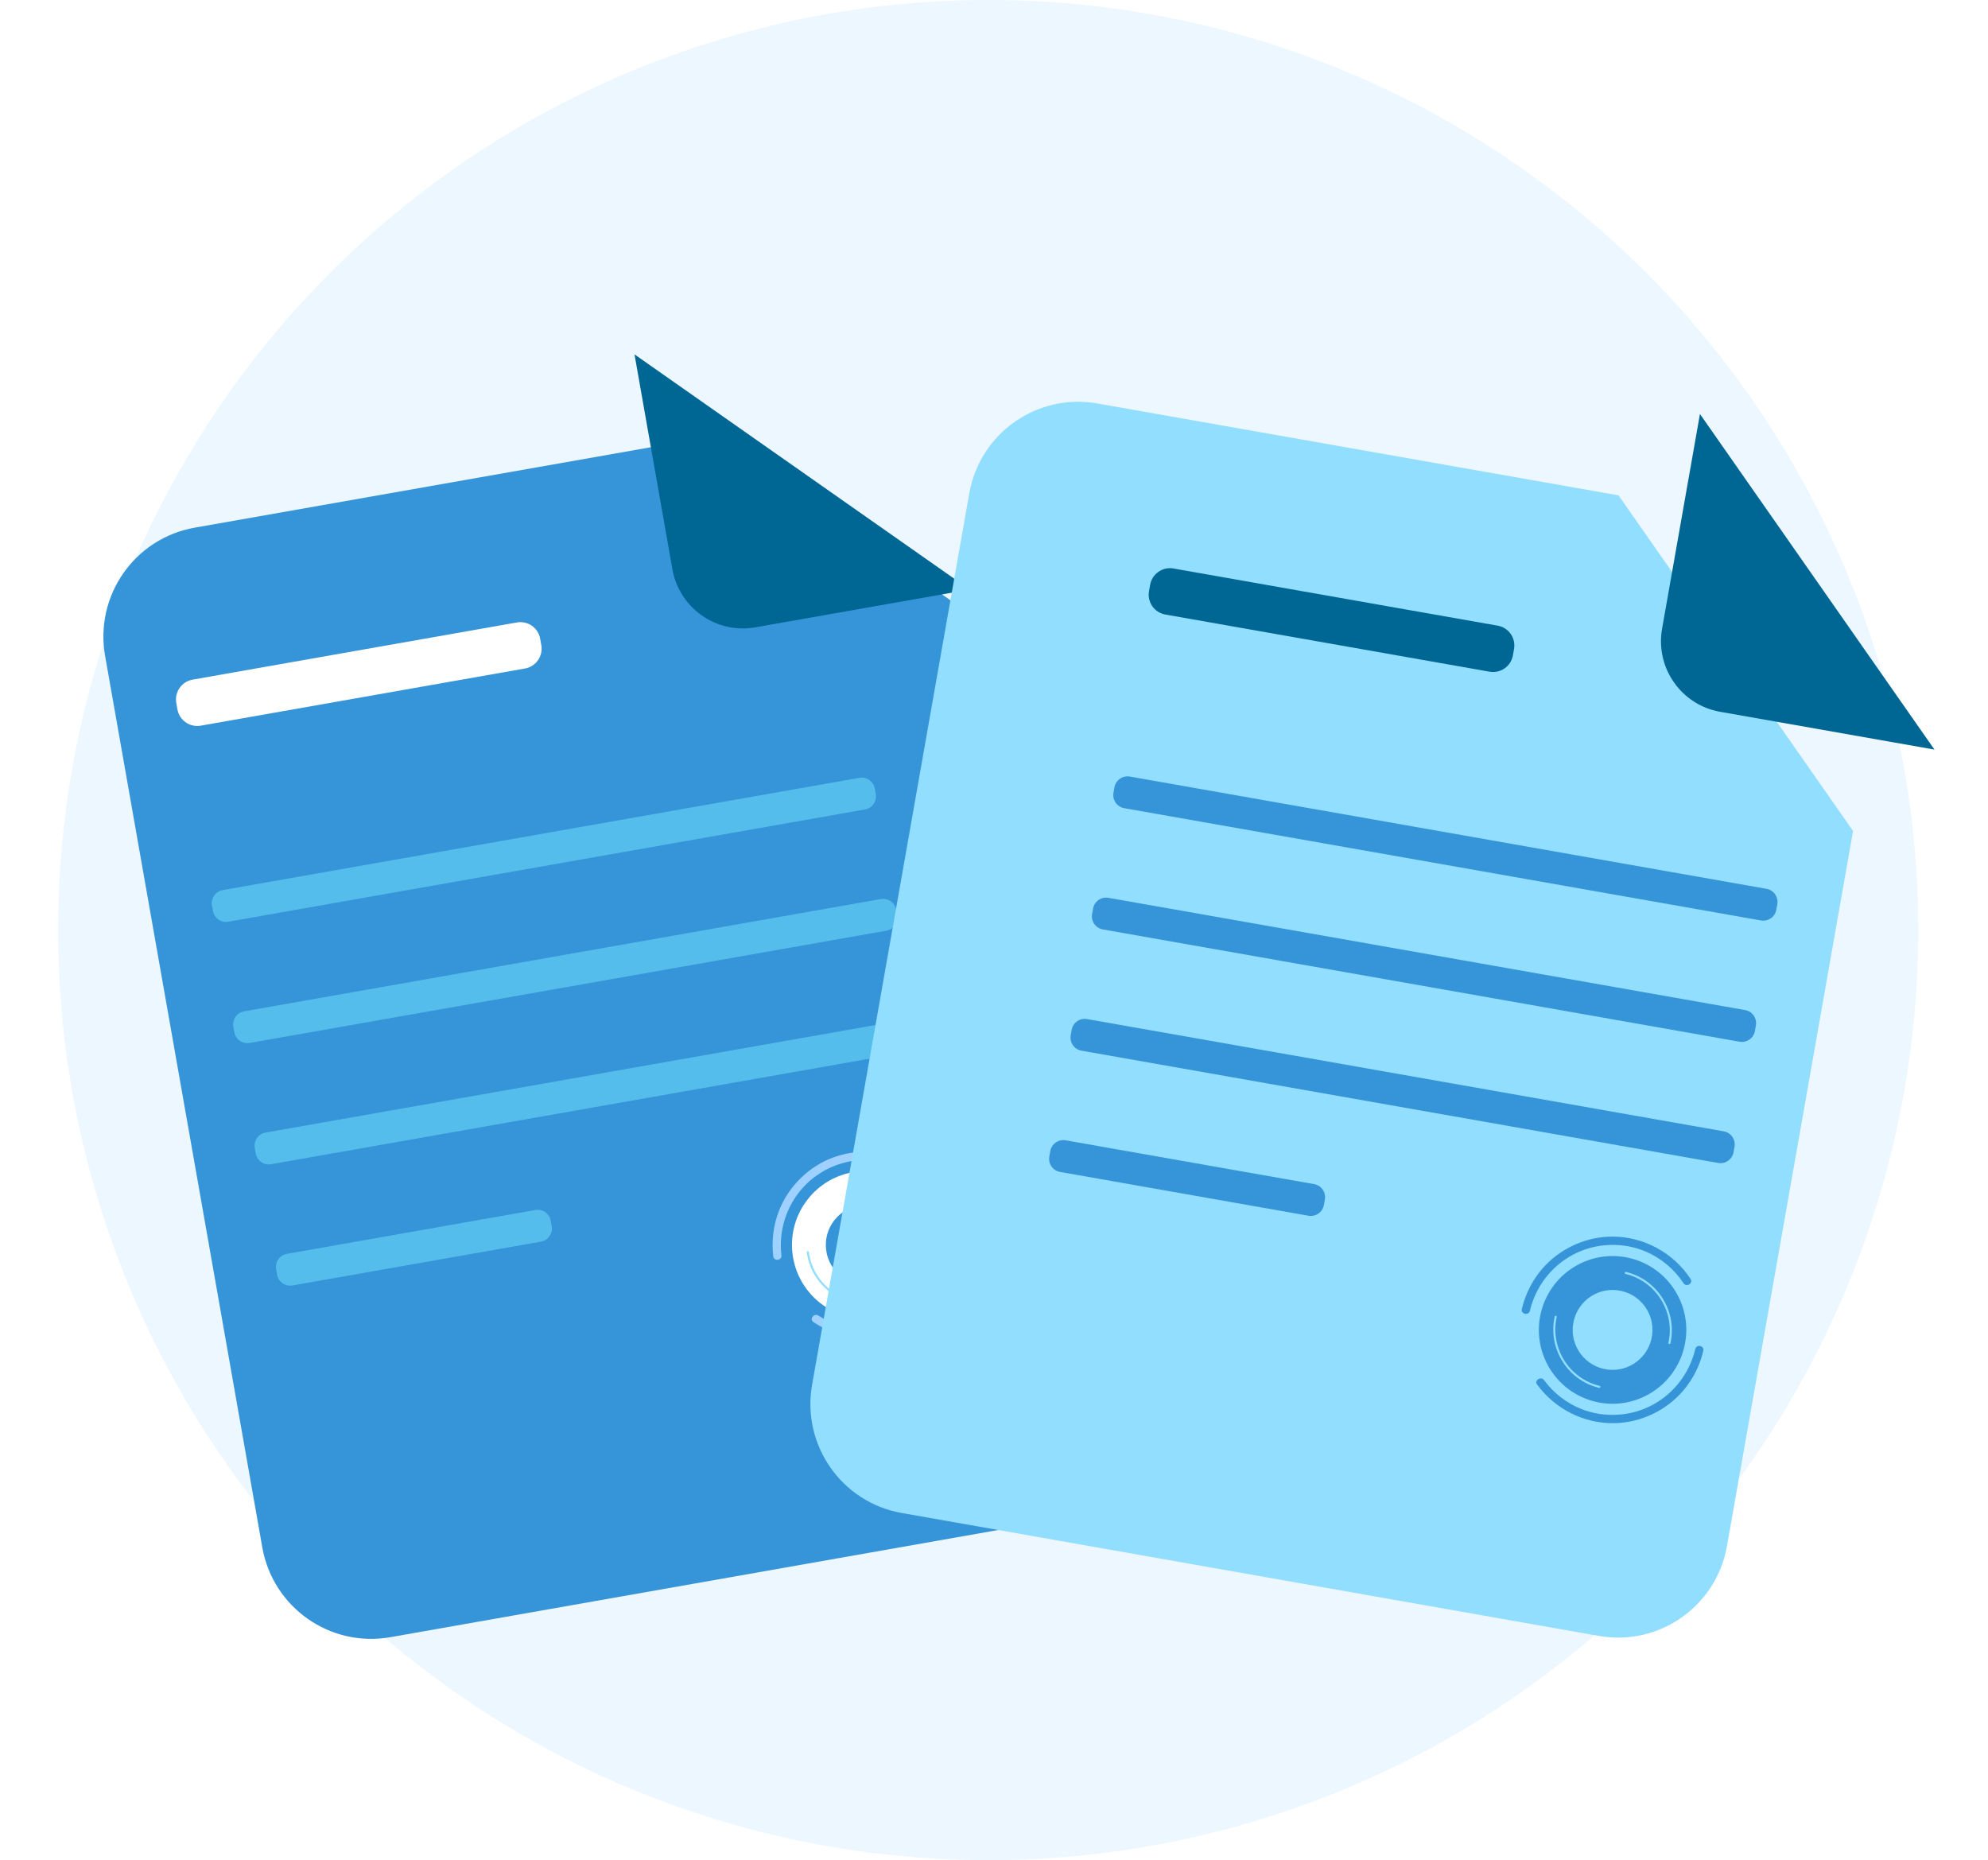
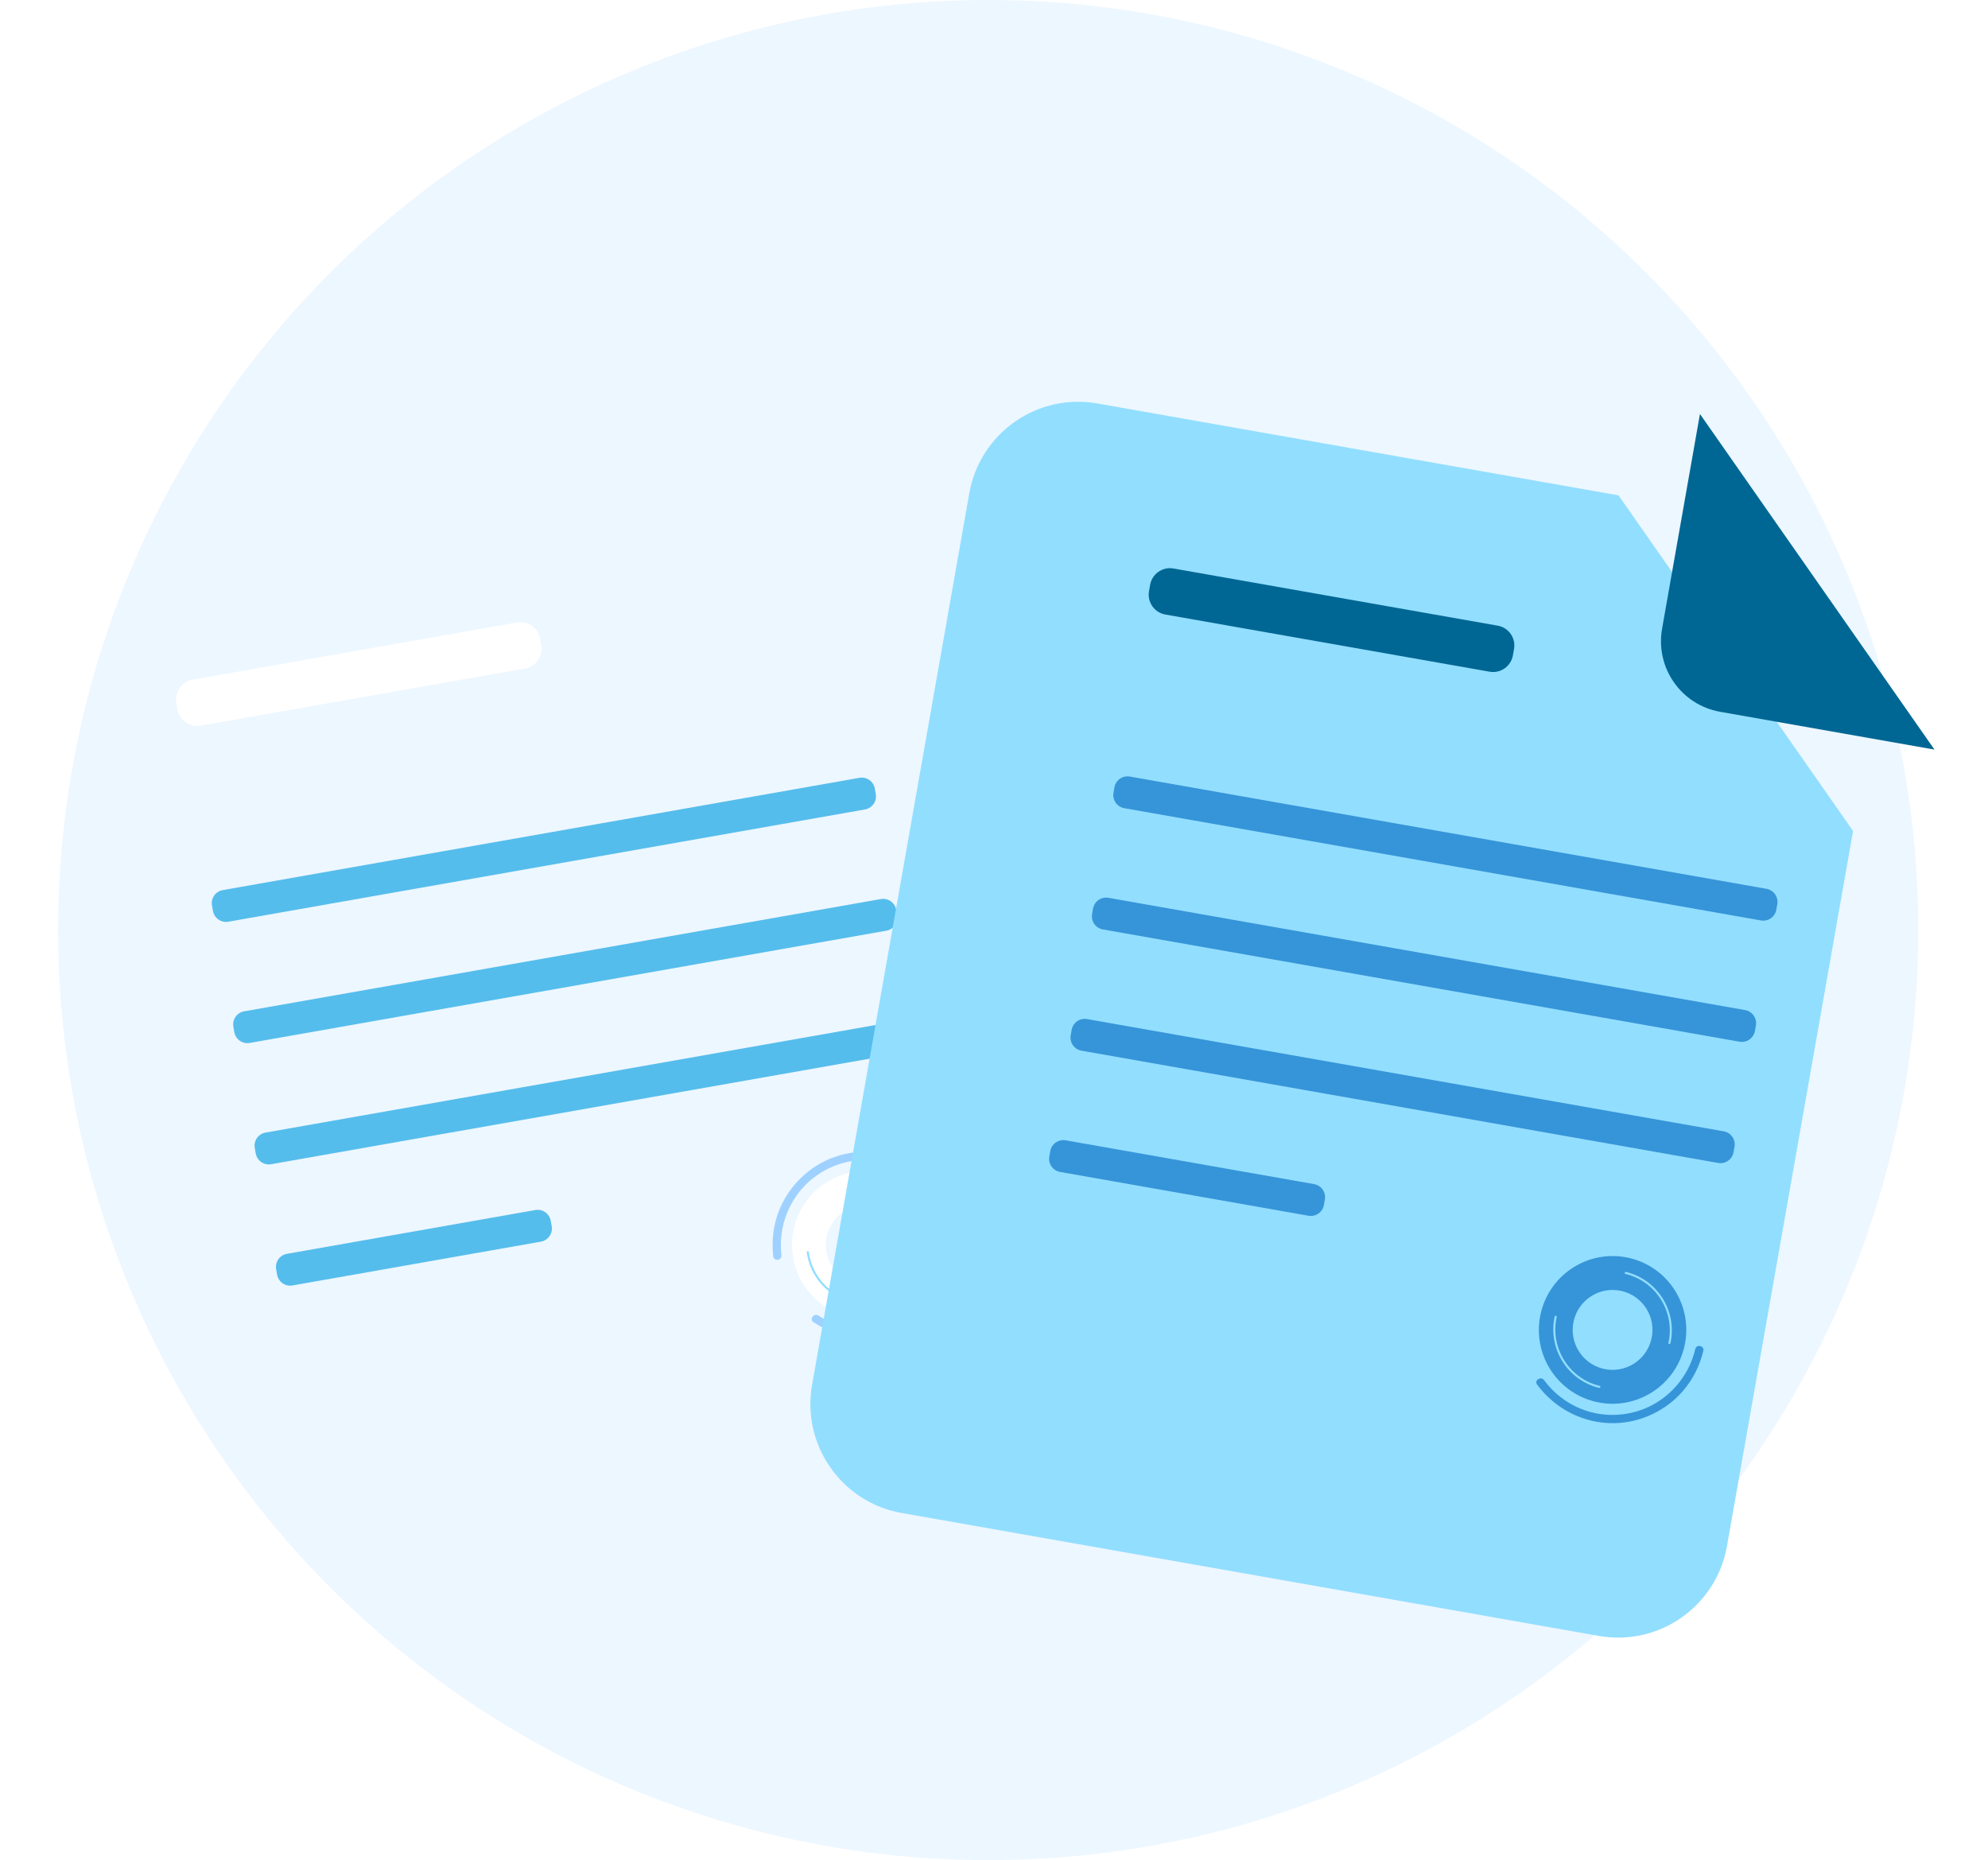
<svg xmlns="http://www.w3.org/2000/svg" width="171" height="160" viewBox="0 0 171 160" fill="none">
  <circle cx="85" cy="80" r="80" fill="#EDF7FF" />
  <g filter="url(#filter0_d_0_6337)">
-     <path d="M83.409 50.708L94.255 112.22C95.168 117.399 91.718 122.336 86.549 123.248L26.574 133.823C21.405 134.734 16.474 131.275 15.561 126.096L2.04 49.414C1.127 44.236 4.577 39.299 9.746 38.387L54.579 30.482L83.409 50.708Z" fill="#3695D8" />
-   </g>
-   <path d="M57.835 48.956L54.578 30.482L83.407 50.708L64.968 53.96C61.62 54.55 58.427 52.31 57.835 48.956Z" fill="#006794" />
+     </g>
  <path d="M44.462 53.541L16.566 58.459C15.626 58.625 14.998 59.524 15.164 60.466L15.261 61.013C15.427 61.955 16.324 62.585 17.265 62.419L45.16 57.5C46.101 57.334 46.728 56.436 46.562 55.494L46.466 54.947C46.3 54.004 45.403 53.375 44.462 53.541Z" fill="white" />
  <path d="M73.926 66.904L19.16 76.561C18.539 76.67 18.124 77.263 18.234 77.885L18.316 78.352C18.426 78.975 19.018 79.39 19.639 79.281L74.406 69.624C75.027 69.514 75.442 68.921 75.332 68.299L75.249 67.832C75.14 67.21 74.547 66.794 73.926 66.904Z" fill="#55BDEC" />
  <path d="M75.766 77.332L21 86.989C20.378 87.099 19.964 87.692 20.074 88.314L20.156 88.781C20.266 89.403 20.858 89.819 21.479 89.709L76.246 80.052C76.867 79.943 77.281 79.35 77.172 78.728L77.089 78.261C76.98 77.638 76.387 77.223 75.766 77.332Z" fill="#55BDEC" />
  <path d="M77.606 87.763L22.839 97.419C22.218 97.529 21.804 98.122 21.914 98.744L21.996 99.211C22.106 99.833 22.698 100.249 23.319 100.14L78.086 90.483C78.707 90.373 79.121 89.78 79.011 89.158L78.929 88.691C78.82 88.069 78.227 87.653 77.606 87.763Z" fill="#55BDEC" />
  <path d="M46.05 104.08L24.679 107.848C24.058 107.958 23.644 108.551 23.753 109.173L23.836 109.64C23.945 110.262 24.538 110.678 25.159 110.568L46.53 106.8C47.151 106.69 47.565 106.097 47.456 105.475L47.373 105.008C47.264 104.386 46.671 103.97 46.05 104.08Z" fill="#55BDEC" />
  <path d="M73.69 100.779C70.214 101.205 67.743 104.373 68.171 107.855C68.599 111.337 71.763 113.815 75.239 113.388C78.715 112.962 81.186 109.793 80.758 106.312C80.33 102.83 77.165 100.352 73.69 100.779ZM74.884 110.495C73.003 110.726 71.291 109.385 71.06 107.501C70.829 105.617 72.165 103.903 74.046 103.672C75.927 103.442 77.639 104.782 77.87 106.667C78.102 108.551 76.765 110.265 74.884 110.495Z" fill="white" />
  <path d="M73.861 102.181C76.546 101.874 79.005 103.799 79.356 106.483C79.372 106.597 79.547 106.575 79.532 106.462C79.168 103.681 76.621 101.686 73.839 102.004C73.725 102.017 73.747 102.194 73.861 102.18L73.861 102.181Z" fill="#92DEFF" />
  <path d="M75.065 111.986C72.38 112.293 69.922 110.369 69.57 107.684C69.555 107.571 69.379 107.592 69.394 107.706C69.758 110.486 72.305 112.481 75.087 112.163C75.201 112.15 75.179 111.974 75.066 111.987L75.065 111.986Z" fill="#92DEFF" />
  <path d="M67.216 107.972C66.968 105.861 67.634 103.742 69.055 102.163C70.527 100.528 72.74 99.632 74.935 99.783C76.345 99.88 77.688 100.382 78.824 101.221C79.191 101.493 79.629 100.934 79.26 100.662C77.099 99.063 74.261 98.627 71.728 99.538C69.578 100.312 67.821 102.039 66.995 104.171C66.516 105.406 66.358 106.743 66.512 108.059C66.565 108.513 67.269 108.428 67.216 107.972L67.216 107.972Z" fill="#9ED1FF" />
  <path d="M81.709 106.194C81.951 108.265 81.317 110.345 79.945 111.916C78.535 113.532 76.42 114.455 74.278 114.397C72.899 114.361 71.552 113.927 70.404 113.161C70.026 112.909 69.587 113.466 69.968 113.72C72.153 115.178 74.929 115.514 77.382 114.557C79.472 113.743 81.166 112.025 81.956 109.922C82.412 108.705 82.562 107.398 82.412 106.107C82.359 105.653 81.655 105.738 81.708 106.194L81.709 106.194Z" fill="#9ED1FF" />
  <g filter="url(#filter1_d_0_6337)">
    <path d="M166.393 64.476L155.547 125.988C154.634 131.166 149.703 134.626 144.534 133.714L84.559 123.139C79.39 122.228 75.94 117.29 76.853 112.112L90.374 35.43C91.287 30.252 96.218 26.792 101.387 27.704L146.22 35.609L166.393 64.476Z" fill="#92DEFF" />
  </g>
  <path d="M142.965 54.083L146.223 35.609L166.396 64.476L147.956 61.224C144.609 60.634 142.374 57.437 142.965 54.083Z" fill="#006794" />
  <path d="M128.829 53.817L100.934 48.898C99.993 48.733 99.096 49.362 98.93 50.304L98.833 50.851C98.667 51.794 99.295 52.692 100.235 52.858L128.131 57.777C129.072 57.942 129.969 57.313 130.135 56.371L130.231 55.824C130.398 54.881 129.77 53.983 128.829 53.817Z" fill="#006794" />
  <path d="M151.95 76.452L97.183 66.795C96.562 66.686 95.97 67.102 95.86 67.724L95.778 68.191C95.668 68.813 96.082 69.406 96.704 69.516L151.47 79.172C152.091 79.282 152.684 78.866 152.793 78.244L152.876 77.777C152.985 77.155 152.571 76.562 151.95 76.452Z" fill="#3695D8" />
  <path d="M150.11 86.882L95.343 77.225C94.722 77.115 94.13 77.531 94.02 78.153L93.938 78.62C93.828 79.242 94.243 79.835 94.864 79.945L149.63 89.602C150.251 89.711 150.844 89.296 150.953 88.673L151.036 88.206C151.145 87.584 150.731 86.991 150.11 86.882Z" fill="#3695D8" />
  <path d="M148.27 97.311L93.503 87.654C92.882 87.545 92.29 87.96 92.18 88.583L92.098 89.05C91.988 89.672 92.403 90.265 93.024 90.374L147.79 100.031C148.411 100.141 149.004 99.725 149.114 99.103L149.196 98.636C149.306 98.014 148.891 97.421 148.27 97.311Z" fill="#3695D8" />
  <path d="M113.034 101.852L91.664 98.084C91.043 97.974 90.45 98.39 90.34 99.012L90.258 99.479C90.148 100.101 90.563 100.694 91.184 100.804L112.555 104.572C113.176 104.681 113.768 104.266 113.878 103.644L113.96 103.177C114.07 102.554 113.655 101.961 113.034 101.852Z" fill="#3695D8" />
  <path d="M140.136 108.202C136.724 107.414 133.319 109.546 132.53 112.964C131.741 116.383 133.867 119.793 137.279 120.581C140.691 121.369 144.096 119.237 144.885 115.819C145.674 112.4 143.548 108.99 140.136 108.202ZM137.935 117.741C136.088 117.314 134.938 115.469 135.365 113.619C135.792 111.77 137.635 110.616 139.481 111.043C141.327 111.47 142.478 113.315 142.051 115.165C141.623 117.014 139.781 118.168 137.935 117.741Z" fill="#3695D8" />
  <path d="M139.819 109.578C142.447 110.209 144.099 112.858 143.511 115.501C143.487 115.613 143.659 115.652 143.684 115.54C144.293 112.803 142.581 110.057 139.859 109.405C139.747 109.378 139.707 109.551 139.819 109.577L139.819 109.578Z" fill="#92DEFF" />
  <path d="M137.594 119.204C134.966 118.574 133.314 115.925 133.902 113.282C133.926 113.17 133.754 113.13 133.729 113.242C133.12 115.98 134.832 118.726 137.554 119.378C137.666 119.404 137.706 119.231 137.594 119.205L137.594 119.204Z" fill="#92DEFF" />
-   <path d="M131.595 112.748C132.084 110.679 133.434 108.916 135.31 107.919C137.252 106.885 139.638 106.8 141.649 107.693C142.94 108.267 144.031 109.197 144.812 110.375C145.064 110.755 145.667 110.38 145.413 109.998C143.929 107.757 141.411 106.376 138.719 106.366C136.434 106.358 134.192 107.38 132.687 109.1C131.815 110.098 131.208 111.3 130.903 112.589C130.798 113.034 131.489 113.194 131.594 112.748L131.595 112.748Z" fill="#3695D8" />
  <path d="M145.822 116.034C145.342 118.063 144.034 119.801 142.208 120.808C140.33 121.844 138.027 121.988 136.034 121.201C134.751 120.695 133.633 119.827 132.816 118.714C132.547 118.348 131.945 118.722 132.215 119.091C133.77 121.208 136.264 122.473 138.896 122.413C141.138 122.363 143.318 121.328 144.779 119.622C145.625 118.635 146.213 117.457 146.512 116.193C146.618 115.748 145.927 115.587 145.822 116.033L145.822 116.034Z" fill="#3695D8" />
  <defs>
    <filter id="filter0_d_0_6337" x="1.894" y="30.482" width="99.508" height="110.486" filterUnits="userSpaceOnUse" color-interpolation-filters="sRGB">
      <feFlood flood-opacity="0" result="BackgroundImageFix" />
      <feColorMatrix in="SourceAlpha" type="matrix" values="0 0 0 0 0 0 0 0 0 0 0 0 0 0 0 0 0 0 127 0" result="hardAlpha" />
      <feOffset dx="7" dy="7" />
      <feComposite in2="hardAlpha" operator="out" />
      <feColorMatrix type="matrix" values="0 0 0 0 0.22 0 0 0 0 0.268 0 0 0 0 0.696 0 0 0 0.07 0" />
      <feBlend mode="normal" in2="BackgroundImageFix" result="effect1_dropShadow_0_6337" />
      <feBlend mode="normal" in="SourceGraphic" in2="effect1_dropShadow_0_6337" result="shape" />
    </filter>
    <filter id="filter1_d_0_6337" x="69.706" y="27.558" width="96.687" height="113.302" filterUnits="userSpaceOnUse" color-interpolation-filters="sRGB">
      <feFlood flood-opacity="0" result="BackgroundImageFix" />
      <feColorMatrix in="SourceAlpha" type="matrix" values="0 0 0 0 0 0 0 0 0 0 0 0 0 0 0 0 0 0 127 0" result="hardAlpha" />
      <feOffset dx="-7" dy="7" />
      <feComposite in2="hardAlpha" operator="out" />
      <feColorMatrix type="matrix" values="0 0 0 0 0.22 0 0 0 0 0.268 0 0 0 0 0.696 0 0 0 0.1 0" />
      <feBlend mode="normal" in2="BackgroundImageFix" result="effect1_dropShadow_0_6337" />
      <feBlend mode="normal" in="SourceGraphic" in2="effect1_dropShadow_0_6337" result="shape" />
    </filter>
  </defs>
</svg>